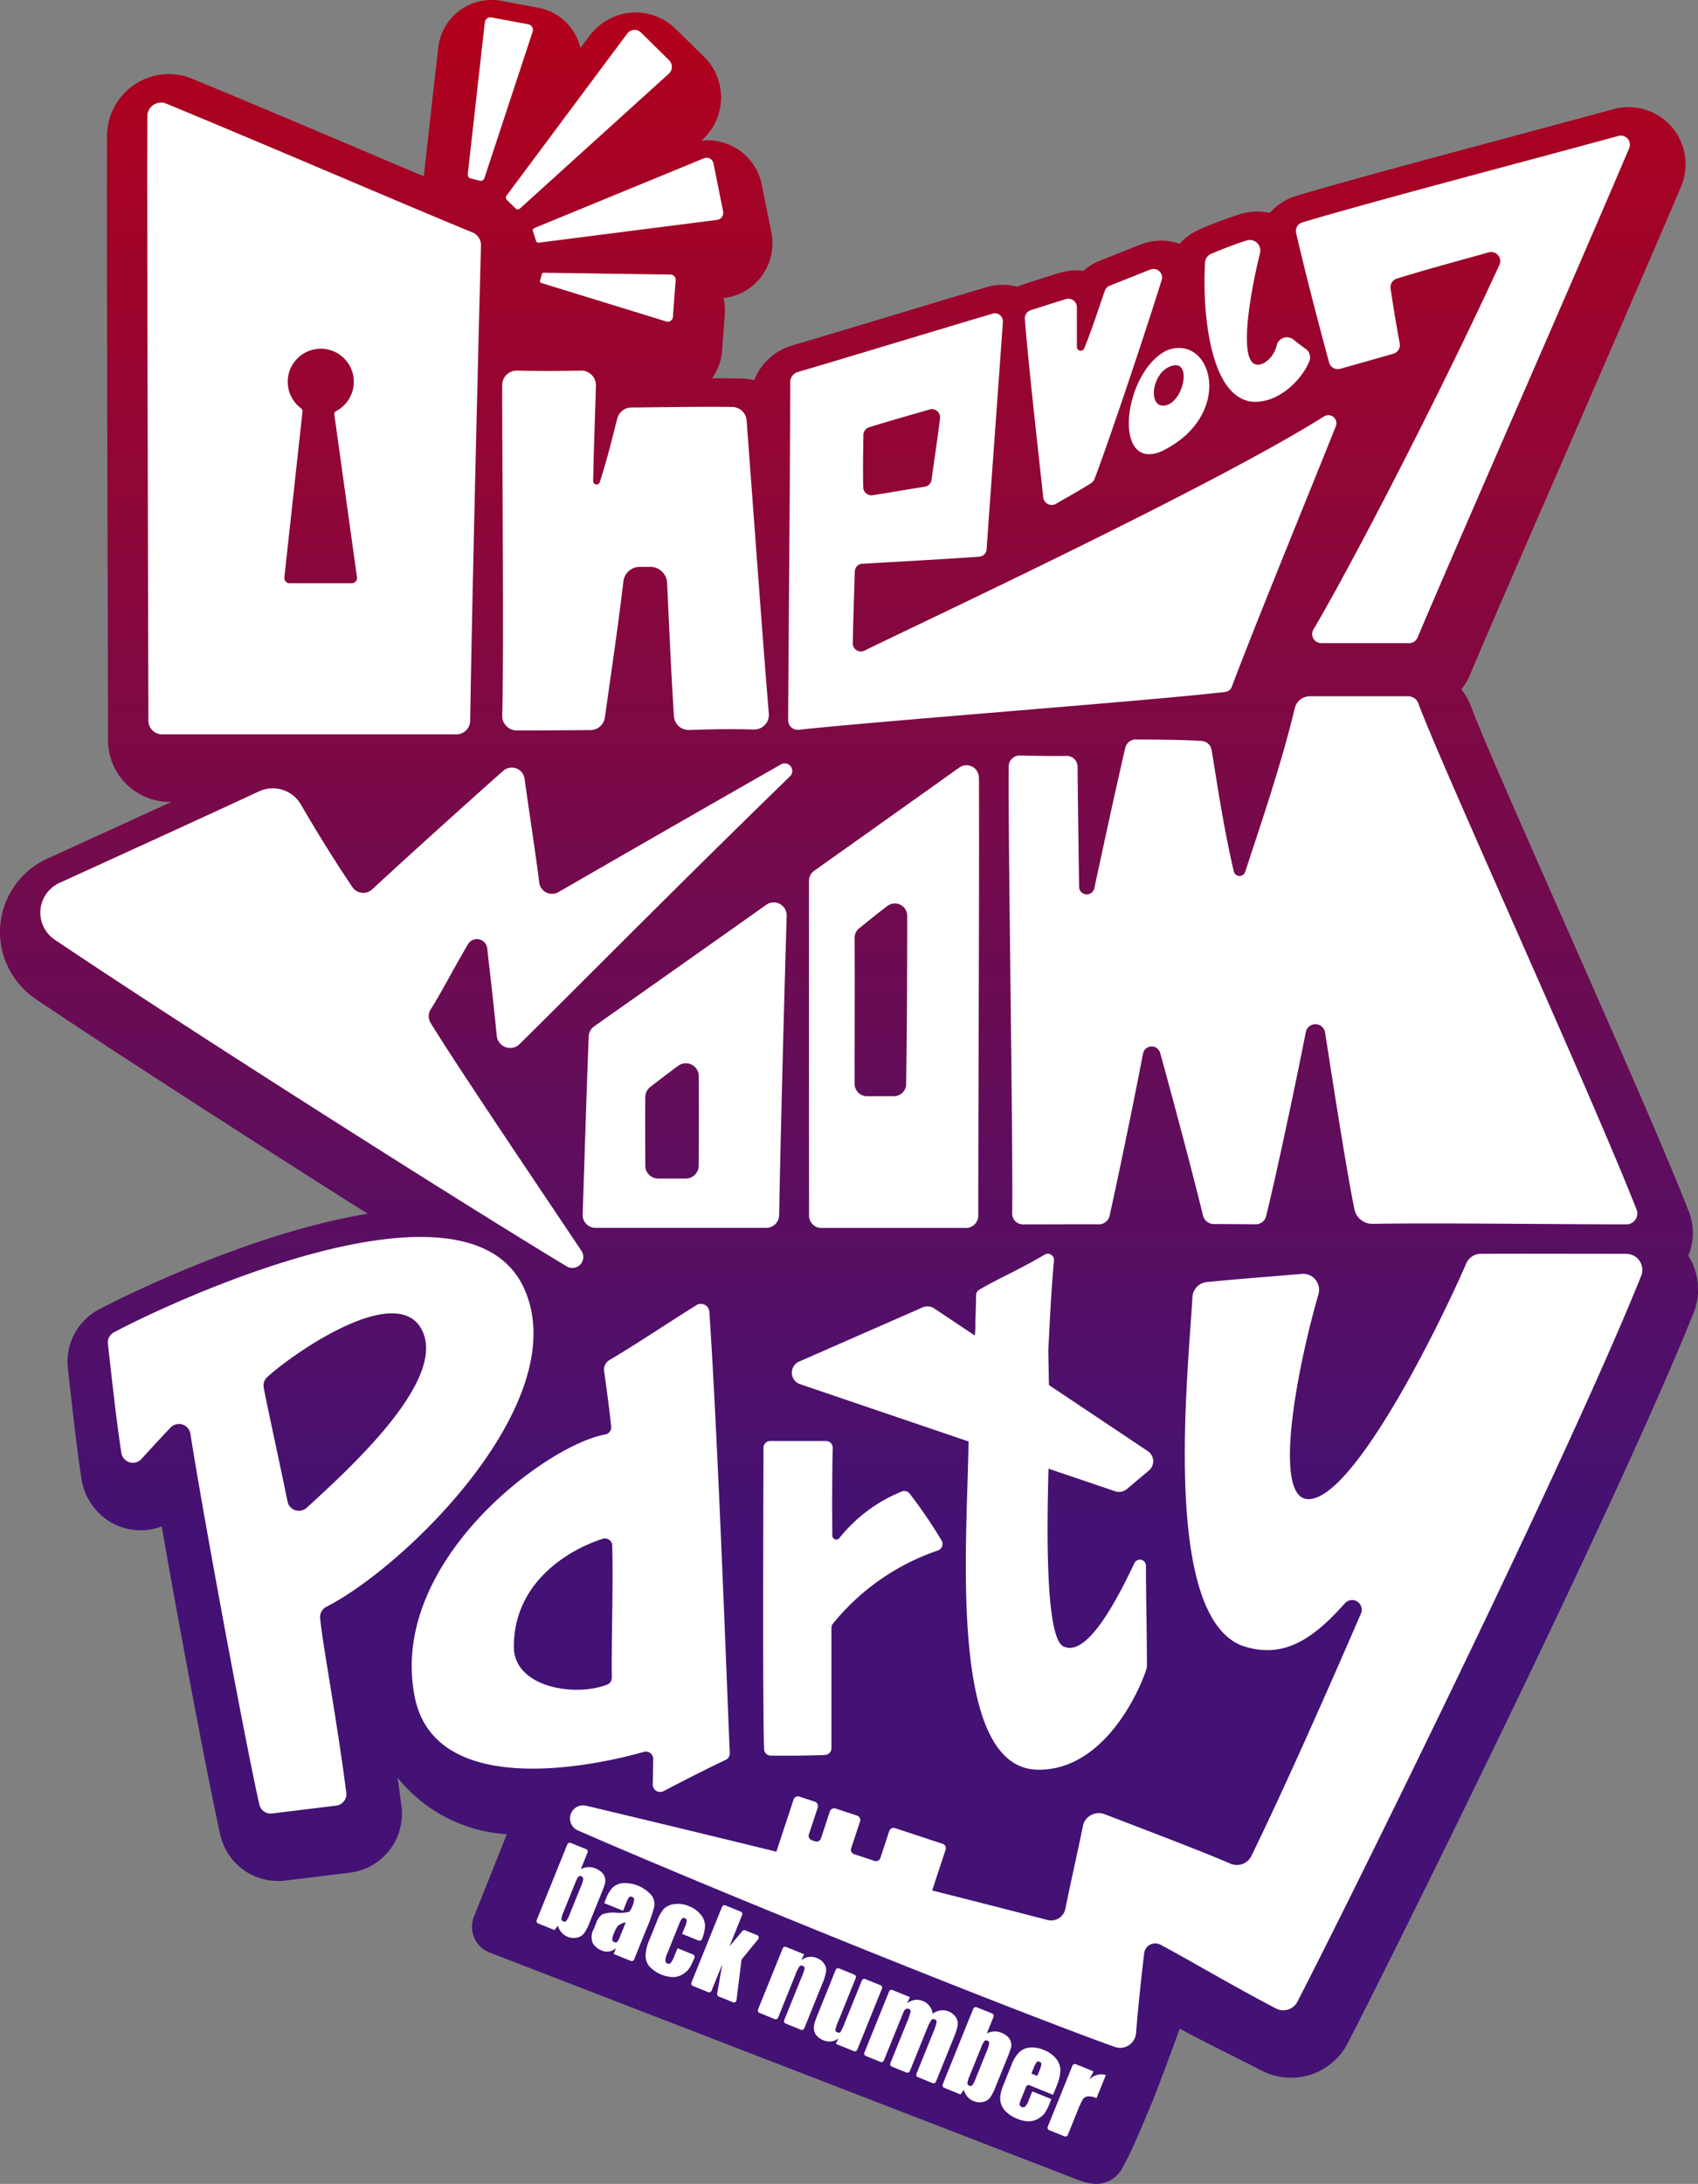
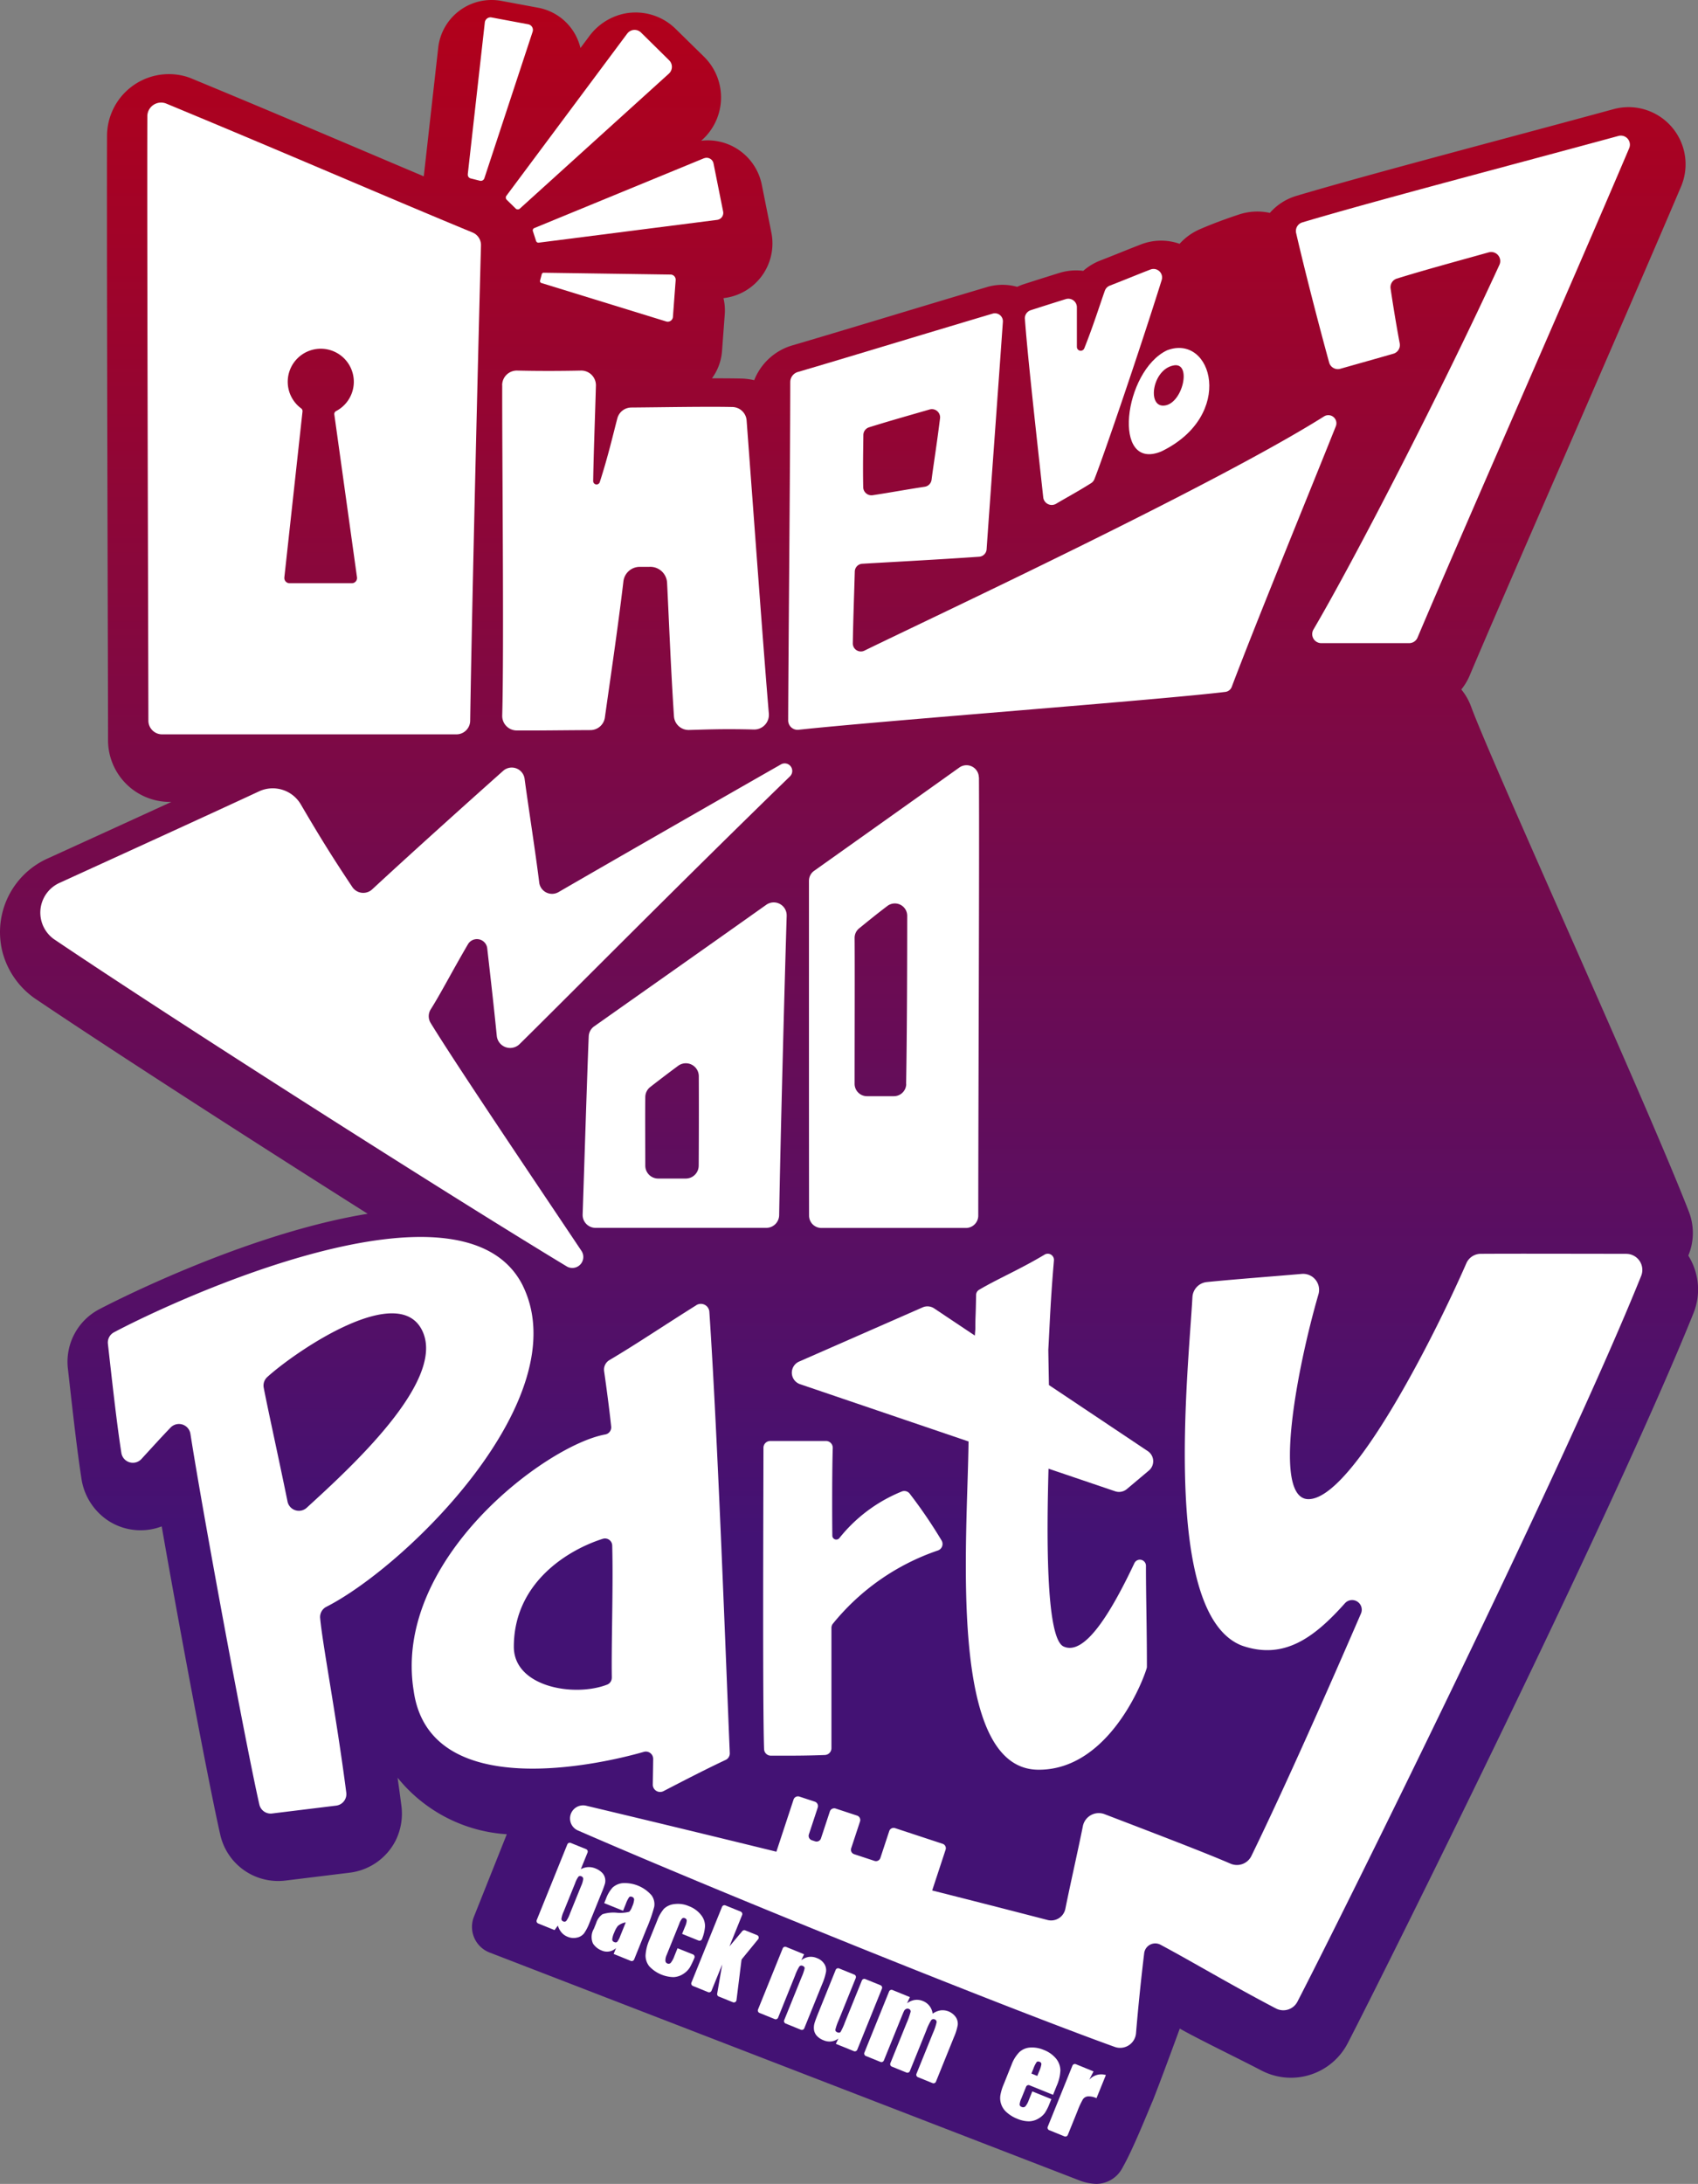
<svg xmlns="http://www.w3.org/2000/svg" id="グループ_254" data-name="グループ 254" width="110.021" height="141.436" viewBox="0 0 110.021 141.436">
  <rect x="0" y="0" width="110.021" height="141.436" fill="#808080" stroke="none" />
  <defs>
    <linearGradient id="linear-gradient" x1="0.5" x2="0.5" y2="1" gradientUnits="objectBoundingBox">
      <stop offset="0" stop-color="#b40019" />
      <stop offset="0.701" stop-color="#431274" />
      <stop offset="1" stop-color="#431274" />
    </linearGradient>
    <clipPath id="clip-path">
      <rect id="長方形_9" data-name="長方形 9" width="110.021" height="141.436" fill="none" />
    </clipPath>
  </defs>
  <path id="パス_48" data-name="パス 48" d="M31.852,0a3.479,3.479,0,0,0-3.458,3.092l-.936,8.328h0q-1.74-.735-3.574-1.514c-3.377-1.432-7.2-3.056-11.421-4.8a3.565,3.565,0,0,0-.5-.174A4.011,4.011,0,0,0,6.935,8.788c-.019,5.933.025,22.75.052,32.8C6.995,44.435,7,46.7,7,47.946a4,4,0,0,0,4,3.989h.105c-2.683,1.23-5.664,2.59-7.958,3.636l-.092.042A5.23,5.23,0,0,0,0,60.362v.017A5.374,5.374,0,0,0,.146,61.6a5.313,5.313,0,0,0,2.238,3.147c4.664,3.145,13.541,8.87,21.439,13.861,0,0,0,0,0,0-8.23,1.344-17.3,6.135-17.406,6.191A3.842,3.842,0,0,0,4.4,88.646l.086.763c.238,2.118.508,4.514.787,6.324a3.962,3.962,0,0,0,1.784,2.78,3.847,3.847,0,0,0,3.42.341h0c1.176,6.745,3.076,16.813,3.794,19.965a3.84,3.84,0,0,0,3.765,3,3.893,3.893,0,0,0,.471-.029l4.152-.509a3.864,3.864,0,0,0,2.978-2.086A3.927,3.927,0,0,0,26,116.882q-.115-.887-.239-1.752s0,0,0,0a9.877,9.877,0,0,0,7.077,3.661v0l-2.129,5.34a1.781,1.781,0,0,0,.995,2.314L69.93,141.207a3.281,3.281,0,0,0,1.1.229h.025a1.931,1.931,0,0,0,1.691-1.075c.646-1.131,1.49-3.244,1.975-4.383.688-1.759,1.71-4.567,1.721-4.6h0c1.329.751,3.712,1.889,5.284,2.711a4.143,4.143,0,0,0,5.6-1.766c2.589-5.013,17.205-34.375,22.4-47.272a4.123,4.123,0,0,0,.3-1.517V83.5a4.152,4.152,0,0,0-.633-2.182h0a3.811,3.811,0,0,0,.036-2.846c-1.5-3.859-5.056-11.908-8.191-19.01-2.72-6.163-5.29-11.984-5.923-13.709a3.768,3.768,0,0,0-.631-1.1v0a3.694,3.694,0,0,0,.533-.882c1.246-2.951,3.634-8.435,6.163-14.241C104.142,23.17,107,16.6,108.922,12.084a3.7,3.7,0,0,0-3.4-5.145,3.727,3.727,0,0,0-.975.131c-2.167.59-4.53,1.224-6.894,1.858-5.151,1.382-10.478,2.81-13.662,3.76a3.679,3.679,0,0,0-1.711,1.1h0a3.768,3.768,0,0,0-1.988.1c-.866.285-1.718.6-2.531.951a3.779,3.779,0,0,0-1.329.951h0a3.61,3.61,0,0,0-2.5.038c-.376.144-.785.308-1.232.487-.431.173-.9.361-1.411.559a3.684,3.684,0,0,0-1.1.668,3.542,3.542,0,0,0-.462-.03,3.656,3.656,0,0,0-1.078.162c-.767.236-1.755.552-2.308.729a3.7,3.7,0,0,0-.432.173,3.551,3.551,0,0,0-1.978.021c-2.276.678-4.537,1.359-6.586,1.976-2.436.734-4.54,1.367-6.022,1.8a3.808,3.808,0,0,0-2.455,2.25h0a4.073,4.073,0,0,0-.835-.107c-.426-.009-.929-.014-1.475-.014l-.428,0a3.414,3.414,0,0,0,.653-1.765l.178-2.383a3.438,3.438,0,0,0-.084-1.045l.061-.008a3.564,3.564,0,0,0,3.043-4.234l-.624-3.118A3.574,3.574,0,0,0,45.857,9.09a3.528,3.528,0,0,0-.426.028l.07-.063a3.7,3.7,0,0,0,.109-5.387L43.781,1.874a3.7,3.7,0,0,0-3.29-1,3.8,3.8,0,0,0-2.332,1.5l-.549.736s0,0,0,0A3.465,3.465,0,0,0,34.865.5L32.492.059A3.5,3.5,0,0,0,31.852,0Z" transform="translate(0 0)" fill="url(#linear-gradient)" />
  <g id="グループ_12" data-name="グループ 12" transform="translate(0 0)">
    <g id="グループ_11" data-name="グループ 11" clip-path="url(#clip-path)">
      <path id="パス_49" data-name="パス 49" d="M108.707,362.513a.17.17,0,0,1,.094.222l-.436,1.076a1.156,1.156,0,0,1,.472-.134,1.083,1.083,0,0,1,.467.082,1.264,1.264,0,0,1,.43.271.716.716,0,0,1,.2.356.771.771,0,0,1,0,.346,6.184,6.184,0,0,1-.229.627l-.779,1.926a3.089,3.089,0,0,1-.346.675.785.785,0,0,1-.455.28.983.983,0,0,1-.62-.054,1.006,1.006,0,0,1-.386-.273,1.222,1.222,0,0,1-.241-.447l-.215.289-1.059-.429a.17.17,0,0,1-.094-.222l1.982-4.9a.17.17,0,0,1,.222-.094Zm-.318,2.378a1.5,1.5,0,0,0,.133-.45.175.175,0,0,0-.123-.168.159.159,0,0,0-.191.026,1.728,1.728,0,0,0-.216.432l-.745,1.842a1.592,1.592,0,0,0-.139.457.168.168,0,0,0,.12.161.164.164,0,0,0,.2-.035,1.966,1.966,0,0,0,.231-.465Z" transform="translate(-70.732 -242.756)" fill="#fff" />
      <path id="パス_50" data-name="パス 50" d="M118.337,371.784l-1.221-.494.116-.287a2.177,2.177,0,0,1,.424-.719,1.141,1.141,0,0,1,.651-.289,2.31,2.31,0,0,1,1.878.792.98.98,0,0,1,.171.736,9.585,9.585,0,0,1-.5,1.427l-.8,1.986a.17.17,0,0,1-.222.094l-1.107-.448.154-.381a.855.855,0,0,1-.942.152,1.185,1.185,0,0,1-.55-.445,1.04,1.04,0,0,1,.055-.954l.142-.351a1.115,1.115,0,0,1,.416-.593,2.3,2.3,0,0,1,.914-.1,2.32,2.32,0,0,0,.823-.061.964.964,0,0,0,.188-.336,1.3,1.3,0,0,0,.127-.457.185.185,0,0,0-.124-.168c-.089-.036-.155-.029-.2.019a1.834,1.834,0,0,0-.212.429Zm.175.753a1.037,1.037,0,0,0-.518.237,1.637,1.637,0,0,0-.23.424,1.388,1.388,0,0,0-.13.446.182.182,0,0,0,.133.166.171.171,0,0,0,.189-.011,1.294,1.294,0,0,0,.2-.383Z" transform="translate(-77.966 -248.037)" fill="#fff" />
      <path id="パス_51" data-name="パス 51" d="M130.564,376.381a.175.175,0,0,1-.227.1l-1.065-.43.2-.492a1.044,1.044,0,0,0,.1-.367.166.166,0,0,0-.117-.155.163.163,0,0,0-.184.019,1.113,1.113,0,0,0-.185.345l-.815,2.016a.856.856,0,0,0-.081.367.2.2,0,0,0,.125.183.189.189,0,0,0,.227-.047,1.532,1.532,0,0,0,.229-.431l.206-.509,1,.4a.174.174,0,0,1,.092.228,6.05,6.05,0,0,1-.28.59,1.318,1.318,0,0,1-.428.438,1.243,1.243,0,0,1-.639.214,2.217,2.217,0,0,1-1.576-.7,1.114,1.114,0,0,1-.242-.712,2.946,2.946,0,0,1,.257-1.019l.491-1.214a2.532,2.532,0,0,1,.441-.777,1.146,1.146,0,0,1,.667-.305,1.774,1.774,0,0,1,.957.134,1.8,1.8,0,0,1,.782.568,1.14,1.14,0,0,1,.259.739,2.706,2.706,0,0,1-.192.811" transform="translate(-85.076 -250.806)" fill="#fff" />
      <path id="パス_52" data-name="パス 52" d="M140.213,376.59l-1.039,1.271a.169.169,0,0,0-.037.087l-.321,2.58a.17.17,0,0,1-.233.137l-.918-.371a.17.17,0,0,1-.1-.187l.325-1.891-.691,1.7a.171.171,0,0,1-.222.094l-.986-.4a.171.171,0,0,1-.094-.222l1.981-4.9a.17.17,0,0,1,.222-.094l.986.4a.17.17,0,0,1,.094.222l-.82,2.031.831-.989a.17.17,0,0,1,.194-.048l.764.309a.17.17,0,0,1,.068.266" transform="translate(-91.095 -250.993)" fill="#fff" />
      <path id="パス_53" data-name="パス 53" d="M151.974,383.023l-.182.384a1.047,1.047,0,0,1,.488-.213,1,1,0,0,1,.519.073.961.961,0,0,1,.484.379.752.752,0,0,1,.113.508,3.879,3.879,0,0,1-.262.825l-1.148,2.836a.17.17,0,0,1-.222.094l-.984-.4a.171.171,0,0,1-.094-.222l1.133-2.8a2.932,2.932,0,0,0,.188-.55c.007-.072-.033-.126-.122-.161a.173.173,0,0,0-.219.04,2.969,2.969,0,0,0-.276.58l-1.1,2.73a.17.17,0,0,1-.222.094l-.985-.4a.17.17,0,0,1-.094-.222l1.6-3.957a.17.17,0,0,1,.222-.094Z" transform="translate(-99.873 -256.457)" fill="#fff" />
      <path id="パス_54" data-name="パス 54" d="M164.4,388.067l-1.6,3.957a.17.17,0,0,1-.222.094l-1.166-.472.166-.346a.977.977,0,0,1-.464.189,1.006,1.006,0,0,1-.5-.076,1.115,1.115,0,0,1-.445-.3.726.726,0,0,1-.174-.389,1.079,1.079,0,0,1,.03-.4q.052-.194.276-.745l1.1-2.724a.171.171,0,0,1,.222-.094l.985.4a.171.171,0,0,1,.094.222l-1.113,2.75a3.322,3.322,0,0,0-.209.605c0,.07.038.124.128.161s.167.03.212-.027a4.14,4.14,0,0,0,.278-.611l1.1-2.718a.17.17,0,0,1,.221-.094l.986.4a.171.171,0,0,1,.094.222" transform="translate(-107.254 -259.279)" fill="#fff" />
      <path id="パス_55" data-name="パス 55" d="M172.852,391.47l-.187.4a1.14,1.14,0,0,1,.508-.217,1.014,1.014,0,0,1,.525.072,1,1,0,0,1,.626.816,1.262,1.262,0,0,1,.517-.213,1.05,1.05,0,0,1,.99.448.762.762,0,0,1,.119.507,3.555,3.555,0,0,1-.246.783l-1.164,2.879a.17.17,0,0,1-.221.094l-.947-.383a.17.17,0,0,1-.094-.222l1.063-2.628a3.664,3.664,0,0,0,.237-.693.175.175,0,0,0-.119-.2.183.183,0,0,0-.231.057,3.428,3.428,0,0,0-.316.663l-1.063,2.627a.17.17,0,0,1-.222.094l-.946-.383a.17.17,0,0,1-.094-.222l1.034-2.556a5.419,5.419,0,0,0,.275-.766.167.167,0,0,0-.118-.194.208.208,0,0,0-.175.006.276.276,0,0,0-.133.133q-.045.092-.17.4l-1.135,2.8a.171.171,0,0,1-.222.094l-.946-.383a.17.17,0,0,1-.094-.222l1.6-3.957a.171.171,0,0,1,.222-.094Z" transform="translate(-113.895 -262.13)" fill="#fff" />
-       <path id="パス_56" data-name="パス 56" d="M188.517,394.8a.17.17,0,0,1,.094.222l-.435,1.076a1.145,1.145,0,0,1,.472-.134,1.082,1.082,0,0,1,.467.082,1.259,1.259,0,0,1,.429.271.716.716,0,0,1,.2.357.76.76,0,0,1,0,.346,6,6,0,0,1-.229.627l-.779,1.926a3.074,3.074,0,0,1-.346.675.788.788,0,0,1-.456.28.981.981,0,0,1-.619-.054,1.008,1.008,0,0,1-.387-.273,1.227,1.227,0,0,1-.241-.446l-.215.289-1.059-.429a.17.17,0,0,1-.094-.222l1.981-4.9a.171.171,0,0,1,.222-.094Zm-.318,2.378a1.507,1.507,0,0,0,.133-.45.173.173,0,0,0-.123-.168.158.158,0,0,0-.19.026,1.746,1.746,0,0,0-.216.432l-.745,1.842a1.574,1.574,0,0,0-.138.457.168.168,0,0,0,.12.161.165.165,0,0,0,.2-.035,1.99,1.99,0,0,0,.231-.465Z" transform="translate(-124.237 -264.402)" fill="#fff" />
      <path id="パス_57" data-name="パス 57" d="M200.056,405.379l-1.526-.617a.17.17,0,0,0-.222.094l-.31.766a1.11,1.11,0,0,0-.109.39.176.176,0,0,0,.128.149.21.21,0,0,0,.243-.031,1.31,1.31,0,0,0,.223-.409l.228-.564,1.234.5-.127.315a3.076,3.076,0,0,1-.3.589,1.346,1.346,0,0,1-.418.36,1.224,1.224,0,0,1-.611.174,1.941,1.941,0,0,1-.755-.165,2.23,2.23,0,0,1-.68-.414,1.218,1.218,0,0,1-.416-1.081,3.165,3.165,0,0,1,.226-.753l.5-1.246a2.292,2.292,0,0,1,.509-.823,1.122,1.122,0,0,1,.7-.295,1.887,1.887,0,0,1,.862.148,1.916,1.916,0,0,1,.819.573,1.239,1.239,0,0,1,.276.753,2.774,2.774,0,0,1-.247,1.022Zm-1.022-1.223.126-.313a1.7,1.7,0,0,0,.138-.442.15.15,0,0,0-.106-.155c-.09-.037-.157-.032-.2.014a1.793,1.793,0,0,0-.212.429l-.127.313Z" transform="translate(-131.823 -269.712)" fill="#fff" />
      <path id="パス_58" data-name="パス 58" d="M208.918,406.059l-.279.541a1.043,1.043,0,0,1,1.079-.307l-.609,1.5a1.171,1.171,0,0,0-.563-.116.44.44,0,0,0-.316.186,5.229,5.229,0,0,0-.359.778l-.619,1.529a.17.17,0,0,1-.222.094l-.985-.4a.171.171,0,0,1-.094-.222l1.6-3.957a.17.17,0,0,1,.222-.094Z" transform="translate(-138.063 -271.907)" fill="#fff" />
      <path id="パス_59" data-name="パス 59" d="M107.306,6.117l-7.826,10.5a.2.2,0,0,0,.02.264l.575.564a.2.2,0,0,0,.276.005l9.655-8.74a.594.594,0,0,0,.017-.864L108.2,6.048a.594.594,0,0,0-.892.069" transform="translate(-66.666 -3.941)" fill="#fff" />
      <path id="パス_60" data-name="パス 60" d="M91.954,13.582l1.105-9.839A.371.371,0,0,1,93.5,3.42l2.373.443a.371.371,0,0,1,.284.481l-3.127,9.491a.242.242,0,0,1-.289.159l-.6-.15a.242.242,0,0,1-.182-.262" transform="translate(-61.646 -2.289)" fill="#fff" />
      <path id="パス_61" data-name="パス 61" d="M115.831,31.028l-10.993,4.521a.159.159,0,0,0-.091.2l.206.636a.159.159,0,0,0,.172.109l11.56-1.476a.455.455,0,0,0,.388-.54l-.623-3.115a.455.455,0,0,0-.619-.331" transform="translate(-70.218 -20.778)" fill="#fff" />
      <path id="パス_62" data-name="パス 62" d="M114.625,53.709,106.4,53.59a.127.127,0,0,0-.124.095l-.11.416a.127.127,0,0,0,.085.154l8.09,2.492a.336.336,0,0,0,.434-.3l.178-2.379a.337.337,0,0,0-.331-.361" transform="translate(-71.173 -35.927)" fill="#fff" />
      <path id="パス_63" data-name="パス 63" d="M254.776,32.956c.559,2.43,1.464,5.926,2.138,8.382a.585.585,0,0,0,.726.408c.967-.275,2.541-.716,3.434-.974a.586.586,0,0,0,.414-.673c-.162-.85-.393-2.2-.591-3.545a.587.587,0,0,1,.4-.647c1.758-.547,3.966-1.143,5.956-1.7a.587.587,0,0,1,.695.808c-3.611,7.867-9.3,18.936-12.048,23.615a.587.587,0,0,0,.5.886h5.7a.587.587,0,0,0,.541-.358c2.592-6.138,10.01-22.975,13.713-31.691a.587.587,0,0,0-.693-.8c-6.95,1.892-15.914,4.234-20.485,5.6a.584.584,0,0,0-.4.692" transform="translate(-170.794 -17.863)" fill="#fff" />
      <path id="パス_64" data-name="パス 64" d="M159.133,82.928c.029-1.665.085-3.074.129-4.65a.515.515,0,0,1,.482-.5c1.406-.085,4.966-.272,7.577-.456a.518.518,0,0,0,.482-.482c.193-2.8.8-11.1,1.054-14.73a.517.517,0,0,0-.665-.531c-4.966,1.478-9.869,2.975-12.622,3.78a.679.679,0,0,0-.489.653c-.007,6-.123,17.595-.136,21.908a.611.611,0,0,0,.679.609c5.421-.584,23.353-1.928,27.648-2.452a.508.508,0,0,0,.415-.328c1.552-4.117,5.066-12.672,6.744-16.878a.523.523,0,0,0-.766-.635c-7.247,4.558-25.68,13.157-29.782,15.17a.522.522,0,0,1-.75-.479m1.052-13.986c1.316-.41,2.526-.75,3.927-1.155a.531.531,0,0,1,.673.575c-.223,1.8-.437,3.086-.548,3.975a.526.526,0,0,1-.445.455c-1.267.192-2.2.371-3.374.548a.533.533,0,0,1-.61-.515c-.028-1.379,0-2.405.009-3.389a.525.525,0,0,1,.368-.493" transform="translate(-103.876 -41.267)" fill="#fff" />
      <path id="パス_65" data-name="パス 65" d="M99.385,256.288c-2.188,1.37-3.85,2.5-5.632,3.555a.715.715,0,0,0-.346.716c.25,1.748.393,2.974.459,3.592a.471.471,0,0,1-.395.512c-3.815.689-13.787,8.126-12.4,16.618,1.034,7.264,12.087,4.75,14.911,3.935a.475.475,0,0,1,.605.464c-.007.6-.016,1.1-.026,1.649a.475.475,0,0,0,.691.432c1.2-.622,2.7-1.4,4.029-2.023a.466.466,0,0,0,.269-.445c-.228-5.354-.78-20.537-1.324-28.579a.552.552,0,0,0-.845-.426m-5.478,24.126a.472.472,0,0,1-.3.448c-2.138.828-6.045.152-6.045-2.451,0-4.206,3.585-6.306,5.765-6.993a.469.469,0,0,1,.61.436c.07,2.672-.063,6.429-.027,8.56" transform="translate(-54.264 -171.76)" fill="#fff" />
      <path id="パス_66" data-name="パス 66" d="M28.958,21.047c-.025,7.628.057,33.555.068,39.141a.888.888,0,0,0,.89.886H48.983a.892.892,0,0,0,.893-.878c.131-8.487.578-26.306.7-30.782a.881.881,0,0,0-.547-.842c-5.461-2.253-11.864-5.04-19.838-8.345a.892.892,0,0,0-1.234.819m8.878,29.869,1.177-10.753a.217.217,0,0,0-.09-.2,2.141,2.141,0,1,1,2.27.174.217.217,0,0,0-.119.221l1.469,10.544a.339.339,0,0,1-.337.386H38.174a.34.34,0,0,1-.338-.376" transform="translate(-19.411 -13.515)" fill="#fff" />
      <path id="パス_67" data-name="パス 67" d="M8.858,161.4c7.563,5.105,25.562,16.566,33.175,21.16a.711.711,0,0,0,.959-1c-2.92-4.365-8.137-12.085-9.775-14.765a.835.835,0,0,1,.008-.888c.64-1.009,1.369-2.434,2.408-4.208a.673.673,0,0,1,1.25.26c.169,1.506.417,3.633.618,5.666a.871.871,0,0,0,1.478.538c3.115-3.064,10.141-10.174,17.517-17.337a.489.489,0,0,0-.582-.777c-4.256,2.427-11.2,6.409-14.411,8.27a.838.838,0,0,1-1.252-.622c-.246-2-.69-4.808-.947-6.716a.839.839,0,0,0-1.39-.514c-2.056,1.83-5.911,5.289-8.485,7.675a.853.853,0,0,1-1.29-.155c-1.158-1.735-2.009-3.078-3.332-5.342a2.108,2.108,0,0,0-2.71-.85c-3.056,1.424-8.995,4.133-12.933,5.93a2.114,2.114,0,0,0-.306,3.677" transform="translate(-5.313 -100.544)" fill="#fff" />
      <path id="パス_68" data-name="パス 68" d="M127.76,178.176c-.135,4.362-.413,14.792-.488,19.395a.835.835,0,0,1-.837.821H115.376a.836.836,0,0,1-.837-.864c.095-2.778.3-9.351.394-11.541a.833.833,0,0,1,.353-.645c2.488-1.757,6.572-4.627,11.15-7.872a.838.838,0,0,1,1.323.707m-5.7,16.189c.009-1.552.016-3.682.006-5.8a.839.839,0,0,0-1.337-.669c-.772.57-1.437,1.084-1.809,1.374a.834.834,0,0,0-.321.648c-.014,1.177,0,3.285,0,4.45a.836.836,0,0,0,.838.83h1.784a.836.836,0,0,0,.838-.83" transform="translate(-76.787 -118.872)" fill="#fff" />
      <path id="パス_69" data-name="パス 69" d="M170.062,151.128c.031,5.5-.04,20-.045,28.383a.8.8,0,0,1-.8.8c-2.075,0-5.928,0-9.363,0a.8.8,0,0,1-.8-.794c-.009-3.8-.007-18.814-.007-21.688a.793.793,0,0,1,.336-.648c1.311-.931,6.176-4.385,9.411-6.692a.8.8,0,0,1,1.261.645m-4.713,19.856c.06-3.4.07-7.916.071-10.9a.8.8,0,0,0-1.276-.639c-.687.518-1.292,1.012-1.837,1.455a.794.794,0,0,0-.295.625c.016,1.681,0,7.1,0,9.446a.8.8,0,0,0,.8.8h1.744a.8.8,0,0,0,.8-.782" transform="translate(-106.631 -100.784)" fill="#fff" />
-       <path id="パス_70" data-name="パス 70" d="M202.848,149.153c-.041-2.811-.089-6.123-.1-7.78a.706.706,0,0,0-.721-.7c-.977.025-2.1-.01-3.02-.025a.708.708,0,0,0-.72.7c-.05,4.279.287,24.331.226,28.96a.7.7,0,0,0,.7.707c1.355,0,2.909-.011,4.914-.005a.709.709,0,0,0,.695-.554c.558-2.495,1.522-7.154,2.167-10.5a.571.571,0,0,1,1.112-.044c1.109,4.012,2.242,8.341,2.775,10.527a.73.73,0,0,0,.71.554c1.341,0,2.1.011,2.7.015a.694.694,0,0,0,.682-.531c.75-3.09,1.854-8.3,2.57-11.917a.634.634,0,0,1,1.248.026c.7,4.493,1.43,9.149,1.9,11.445a1.185,1.185,0,0,0,1.187.949c3.742-.077,12.877.04,16.44.031a.7.7,0,0,0,.651-.962c-2.783-7.145-12.711-28.9-14.135-32.777a.7.7,0,0,0-.662-.461H217.8a1,1,0,0,0-.975.766c-.892,3.735-2.419,8.161-3.218,10.61a.383.383,0,0,1-.736-.032c-.659-2.807-1.092-5.769-1.435-7.86a.71.71,0,0,0-.665-.592c-1.658-.091-3.016-.082-4.246-.093a.7.7,0,0,0-.687.541c-.713,3.088-1.445,6.5-2.005,9.1a.5.5,0,0,1-.988-.1" transform="translate(-132.928 -91.719)" fill="#fff" />
      <path id="パス_71" data-name="パス 71" d="M48.081,246.207c3.567,7.269-7.516,18.146-12.729,20.8a.742.742,0,0,0-.4.733c.161,1.753,1.055,6.354,1.693,11.3a.753.753,0,0,1-.656.842l-4.15.509a.751.751,0,0,1-.826-.577c-.881-3.869-3.623-18.623-4.467-24.011a.752.752,0,0,0-1.284-.407c-.568.587-1.2,1.287-1.89,2.038a.754.754,0,0,1-1.3-.393c-.309-1.97-.613-4.77-.872-7.064a.749.749,0,0,1,.391-.747c3.83-2.041,22.614-10.78,26.493-3.021M32.837,260.185a.752.752,0,0,0,1.245.406c2.784-2.547,8.884-8.089,7.545-11.335-1.437-3.484-8.277,1.213-10.1,2.869a.743.743,0,0,0-.231.693c.259,1.358.942,4.43,1.542,7.367" transform="translate(-14.208 -162.944)" fill="#fff" />
      <path id="パス_72" data-name="パス 72" d="M150.514,283.148h3.6a.44.44,0,0,1,.441.453c-.045,1.443-.044,4.207-.027,5.678a.256.256,0,0,0,.462.149,9.939,9.939,0,0,1,4.041-3.01.439.439,0,0,1,.511.143,31.443,31.443,0,0,1,2.062,3.027.445.445,0,0,1-.258.658,14.964,14.964,0,0,0-6.8,4.758.44.44,0,0,0-.076.251v7.788a.444.444,0,0,1-.425.442c-1.223.05-2.346.045-3.5.044a.441.441,0,0,1-.44-.424c-.1-3-.045-15.717-.04-19.518a.439.439,0,0,1,.441-.438" transform="translate(-100.597 -189.825)" fill="#fff" />
      <path id="パス_73" data-name="パス 73" d="M176.626,261.731a.786.786,0,0,0,.759-.143l1.427-1.2a.787.787,0,0,0-.069-1.256l-6.407-4.281c-.015-.79-.03-1.594-.04-2.264a.262.262,0,0,1,0-.028c.1-1.782.135-3.08.365-5.785a.4.4,0,0,0-.6-.373c-1.6.959-3.107,1.6-4.255,2.284a.394.394,0,0,0-.189.333c-.029,1.66-.049,1.3-.049,2.156,0,.01,0,.02,0,.03,0,.046-.015.2-.033.443l-2.633-1.759a.787.787,0,0,0-.753-.066l-8,3.509a.786.786,0,0,0,.063,1.465l10.915,3.71c-.069,6.386-1.409,21.291,4.559,21.258,4.247,0,6.525-5.1,6.981-6.561a.386.386,0,0,0,.017-.118c0-2.531-.066-4.814-.061-6.53a.394.394,0,0,0-.752-.164c-1.661,3.515-3.29,5.987-4.587,5.392-1.189-.545-1.08-7.652-.975-11.516Z" transform="translate(-104.371 -165.151)" fill="#fff" />
      <path id="パス_74" data-name="パス 74" d="M180.487,246.351c-3.313,0-6.79-.015-9.429,0a1.024,1.024,0,0,0-.936.615c-1.969,4.511-7.358,15.274-10.228,15.274-2.378,0-.72-8.56.645-13.261a1.037,1.037,0,0,0-1.087-1.327c-1.9.167-4.259.339-6.147.529a1.036,1.036,0,0,0-.93.978c-.267,4.815-2.018,20.567,3.216,22.57,2.694.929,4.642-.478,6.664-2.745a.625.625,0,0,1,1.04.664c-2.019,4.664-4.907,11.208-7.1,15.7a1.043,1.043,0,0,1-1.351.5c-1.613-.7-4.686-1.874-8.162-3.206a1.051,1.051,0,0,0-1.406.776c-.325,1.615-.777,3.585-1.135,5.351a.94.94,0,0,1-1.16.725c-1.8-.468-4.322-1.116-7.469-1.911l.871-2.644a.3.3,0,0,0-.19-.377l-3.087-1.017a.3.3,0,0,0-.376.19l-.575,1.744a.3.3,0,0,1-.376.19l-1.326-.437a.3.3,0,0,1-.19-.377l.575-1.744a.3.3,0,0,0-.19-.376l-1.391-.458a.3.3,0,0,0-.376.19l-.575,1.744a.3.3,0,0,1-.376.19l-.217-.071a.3.3,0,0,1-.19-.377l.575-1.744a.3.3,0,0,0-.19-.377l-1-.329a.3.3,0,0,0-.377.19l-1.114,3.379c-3.706-.909-7.835-1.91-12.331-2.979a.848.848,0,0,0-.538,1.6c10.511,4.575,28.334,11.7,34.79,14.021a1.034,1.034,0,0,0,1.382-.889c.127-1.536.313-3.4.529-5.177a.722.722,0,0,1,1.055-.552c2.087,1.114,4.621,2.635,7.474,4.125a1.031,1.031,0,0,0,1.4-.435c3-5.8,17.312-34.679,22.273-47.005a1.04,1.04,0,0,0-.966-1.427" transform="translate(-75.112 -165.15)" fill="#fff" />
      <path id="パス_75" data-name="パス 75" d="M201.484,56.1c.157,2.2.666,6.782,1.188,11.553a.554.554,0,0,0,.833.418c.654-.39,1.365-.768,2.263-1.331a.544.544,0,0,0,.218-.259c.607-1.525,3-8.543,4.361-12.9a.553.553,0,0,0-.727-.681c-.733.28-1.594.64-2.631,1.042a.555.555,0,0,0-.324.328c-.335.938-.747,2.269-1.333,3.734a.249.249,0,0,1-.48-.088c0-.793,0-1.739,0-2.566a.554.554,0,0,0-.717-.534c-.754.232-1.728.543-2.27.718a.551.551,0,0,0-.383.564" transform="translate(-135.076 -35.445)" fill="#fff" />
      <path id="パス_76" data-name="パス 76" d="M224.392,68.524c2.935-1.117,4.452,4.22-.373,6.551-3.232,1.33-2.448-5.209.373-6.551m-.255,3.583c1.267,0,1.925-2.923.628-2.593-1.308.3-1.656,2.594-.628,2.593" transform="translate(-148.774 -45.837)" fill="#fff" />
-       <path id="パス_77" data-name="パス 77" d="M237.233,48.037a.671.671,0,0,0-.407.58c-.167,2.749.181,8.6,2.993,9,1.809.171,3.339-1.517,3.772-2.628a.671.671,0,0,0-.245-.789c-.258-.182-.521-.383-.778-.592a.682.682,0,0,0-1.089.323,1.833,1.833,0,0,1-.812,1.176c-1.926.987-.945-4.389-.278-7.113a.683.683,0,0,0-.874-.813c-.795.261-1.563.551-2.282.858" transform="translate(-158.747 -31.606)" fill="#fff" />
      <path id="パス_78" data-name="パス 78" d="M98.727,73.766c-.013,4.462.123,17.132,0,21.388a.943.943,0,0,0,.937.973c1.194.011,2.984-.016,4.776-.024a.951.951,0,0,0,.94-.822c.285-2.062.823-5.628,1.2-8.812a1.063,1.063,0,0,1,1.057-.938h.61a1.09,1.09,0,0,1,1.161,1.007c.1,1.949.242,5.6.447,8.67a.951.951,0,0,0,.973.887c1-.024,2.144-.084,4.2-.03a.951.951,0,0,0,.975-1.028c-.308-3.614-.913-11.914-1.44-18.986a.942.942,0,0,0-.922-.873c-1.686-.038-4.62.019-6.547.033a.943.943,0,0,0-.907.7c-.261.982-.586,2.416-1.14,4.134a.219.219,0,0,1-.427-.068c.033-1.942.116-3.95.178-6.177a.951.951,0,0,0-.969-.981c-1.131.023-2.509.036-4.135,0a.949.949,0,0,0-.971.944" transform="translate(-66.186 -48.819)" fill="#fff" />
    </g>
  </g>
</svg>